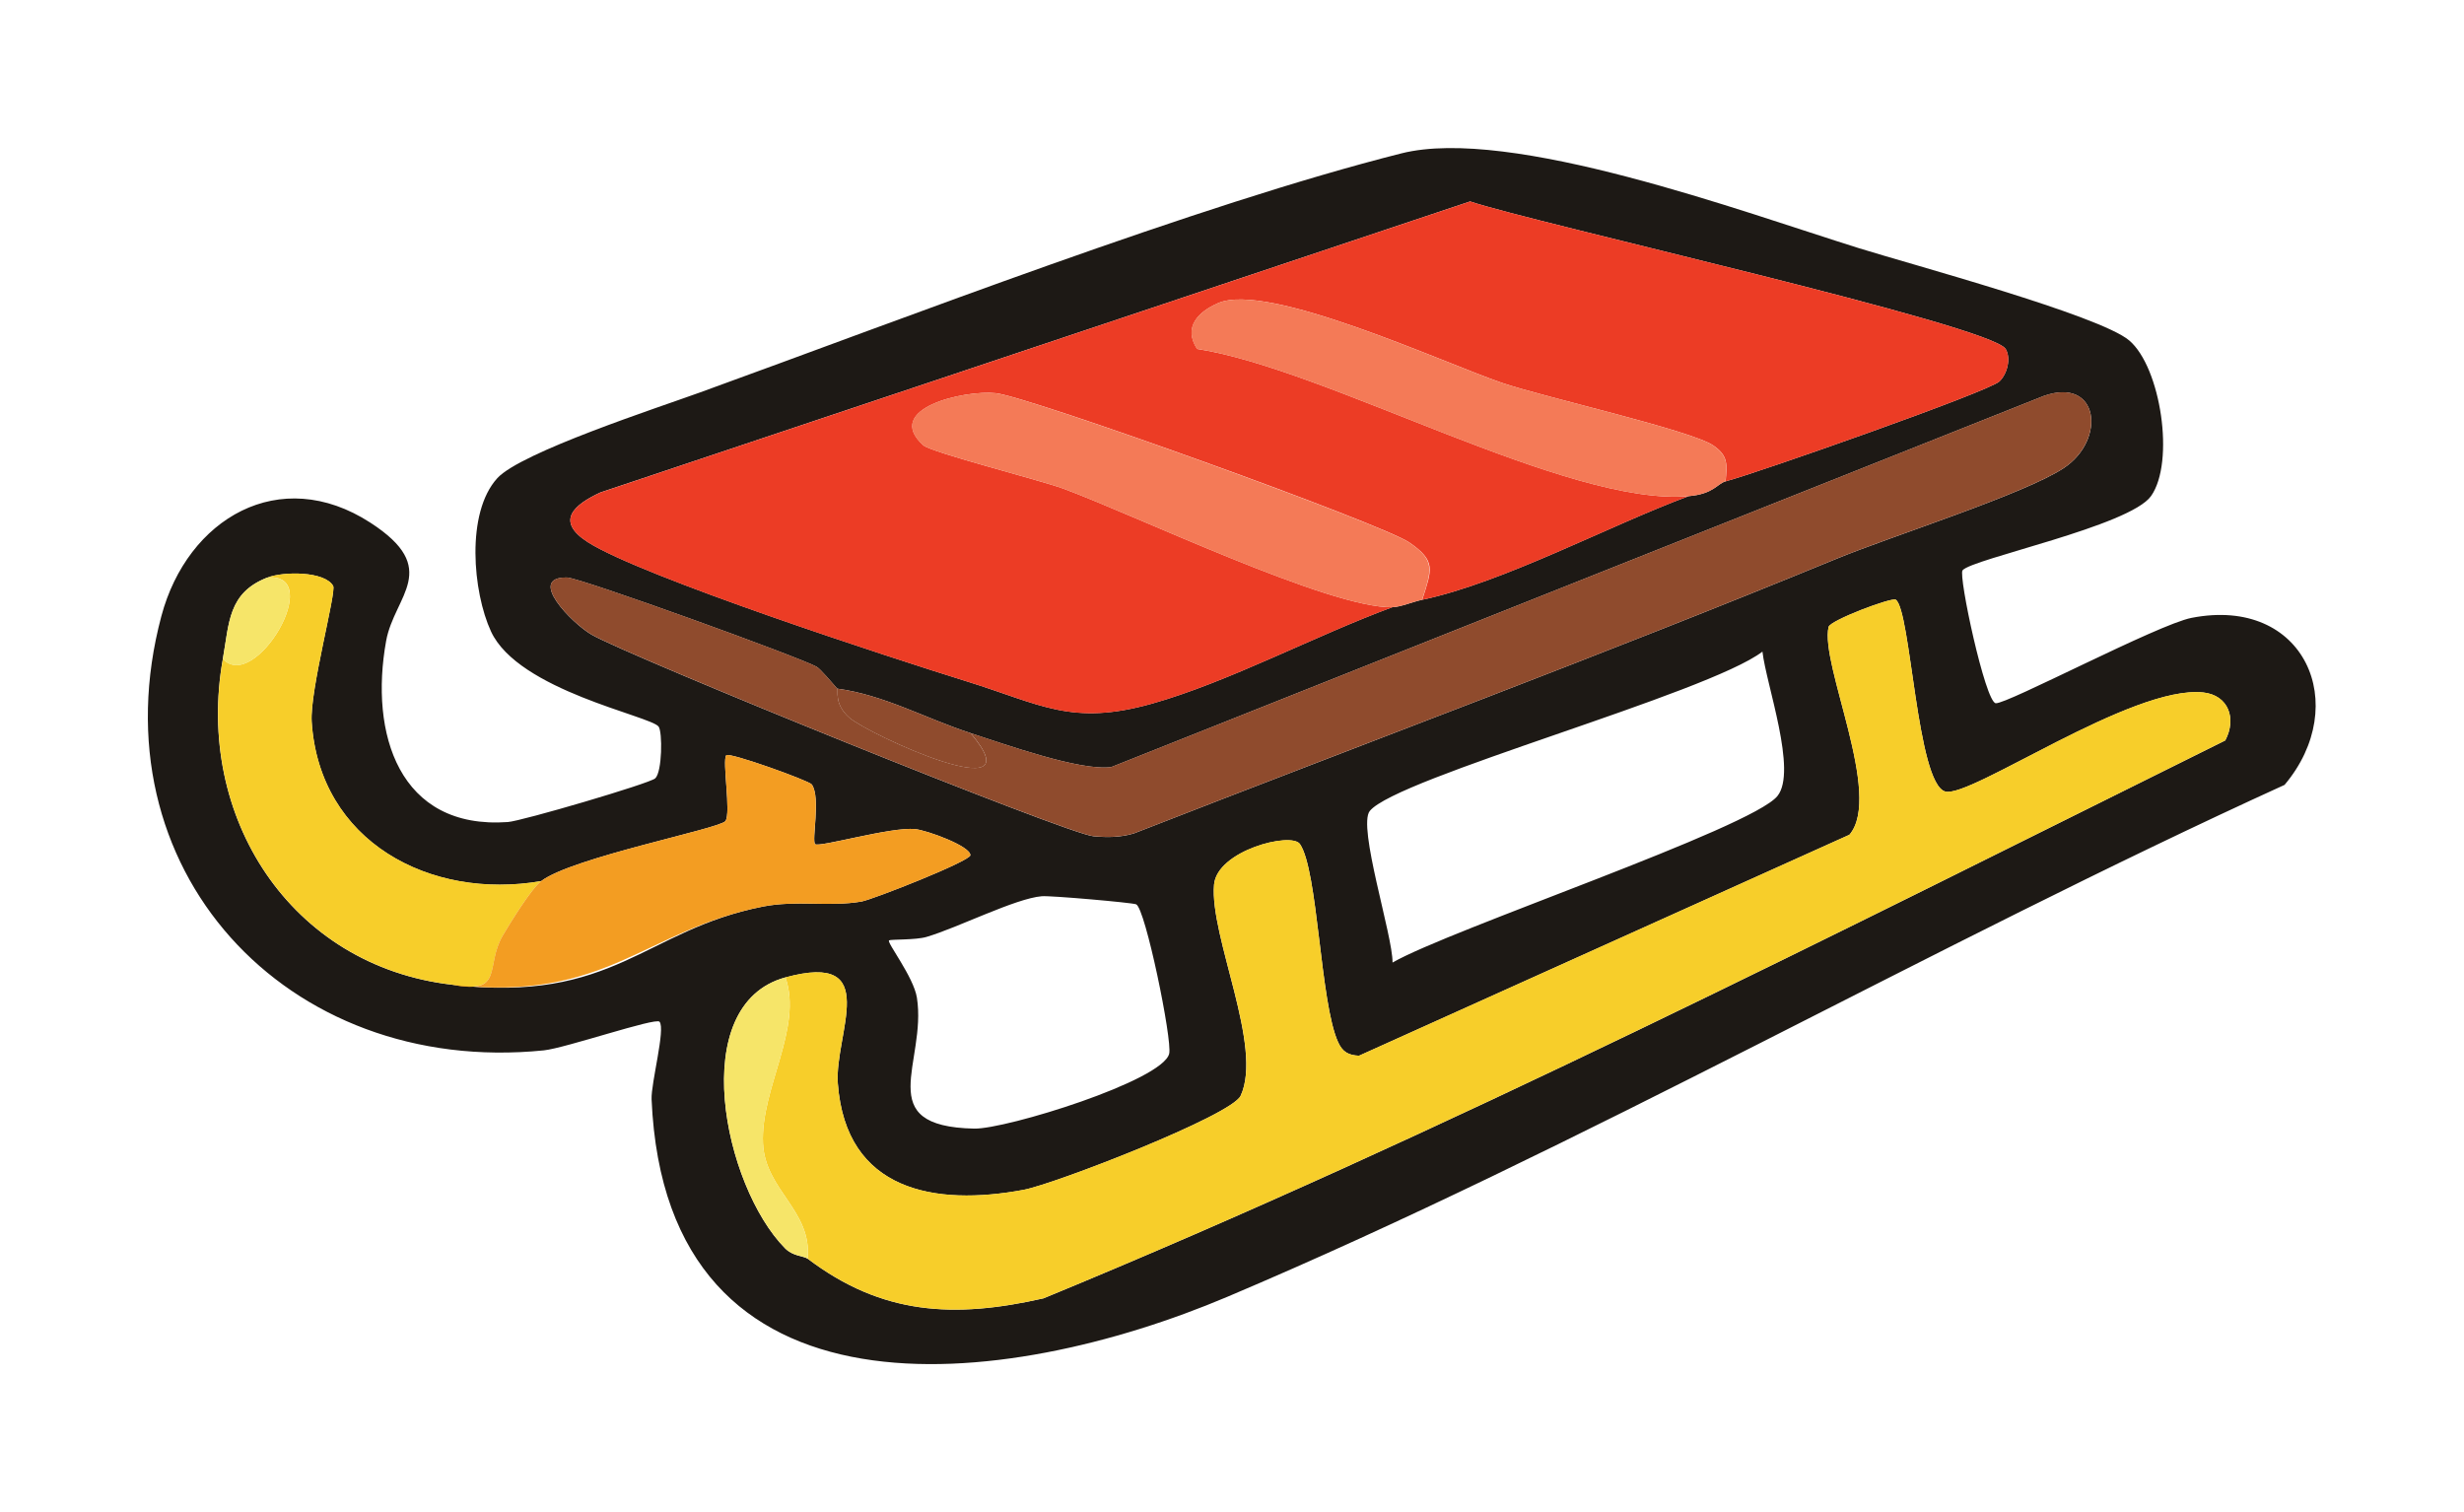
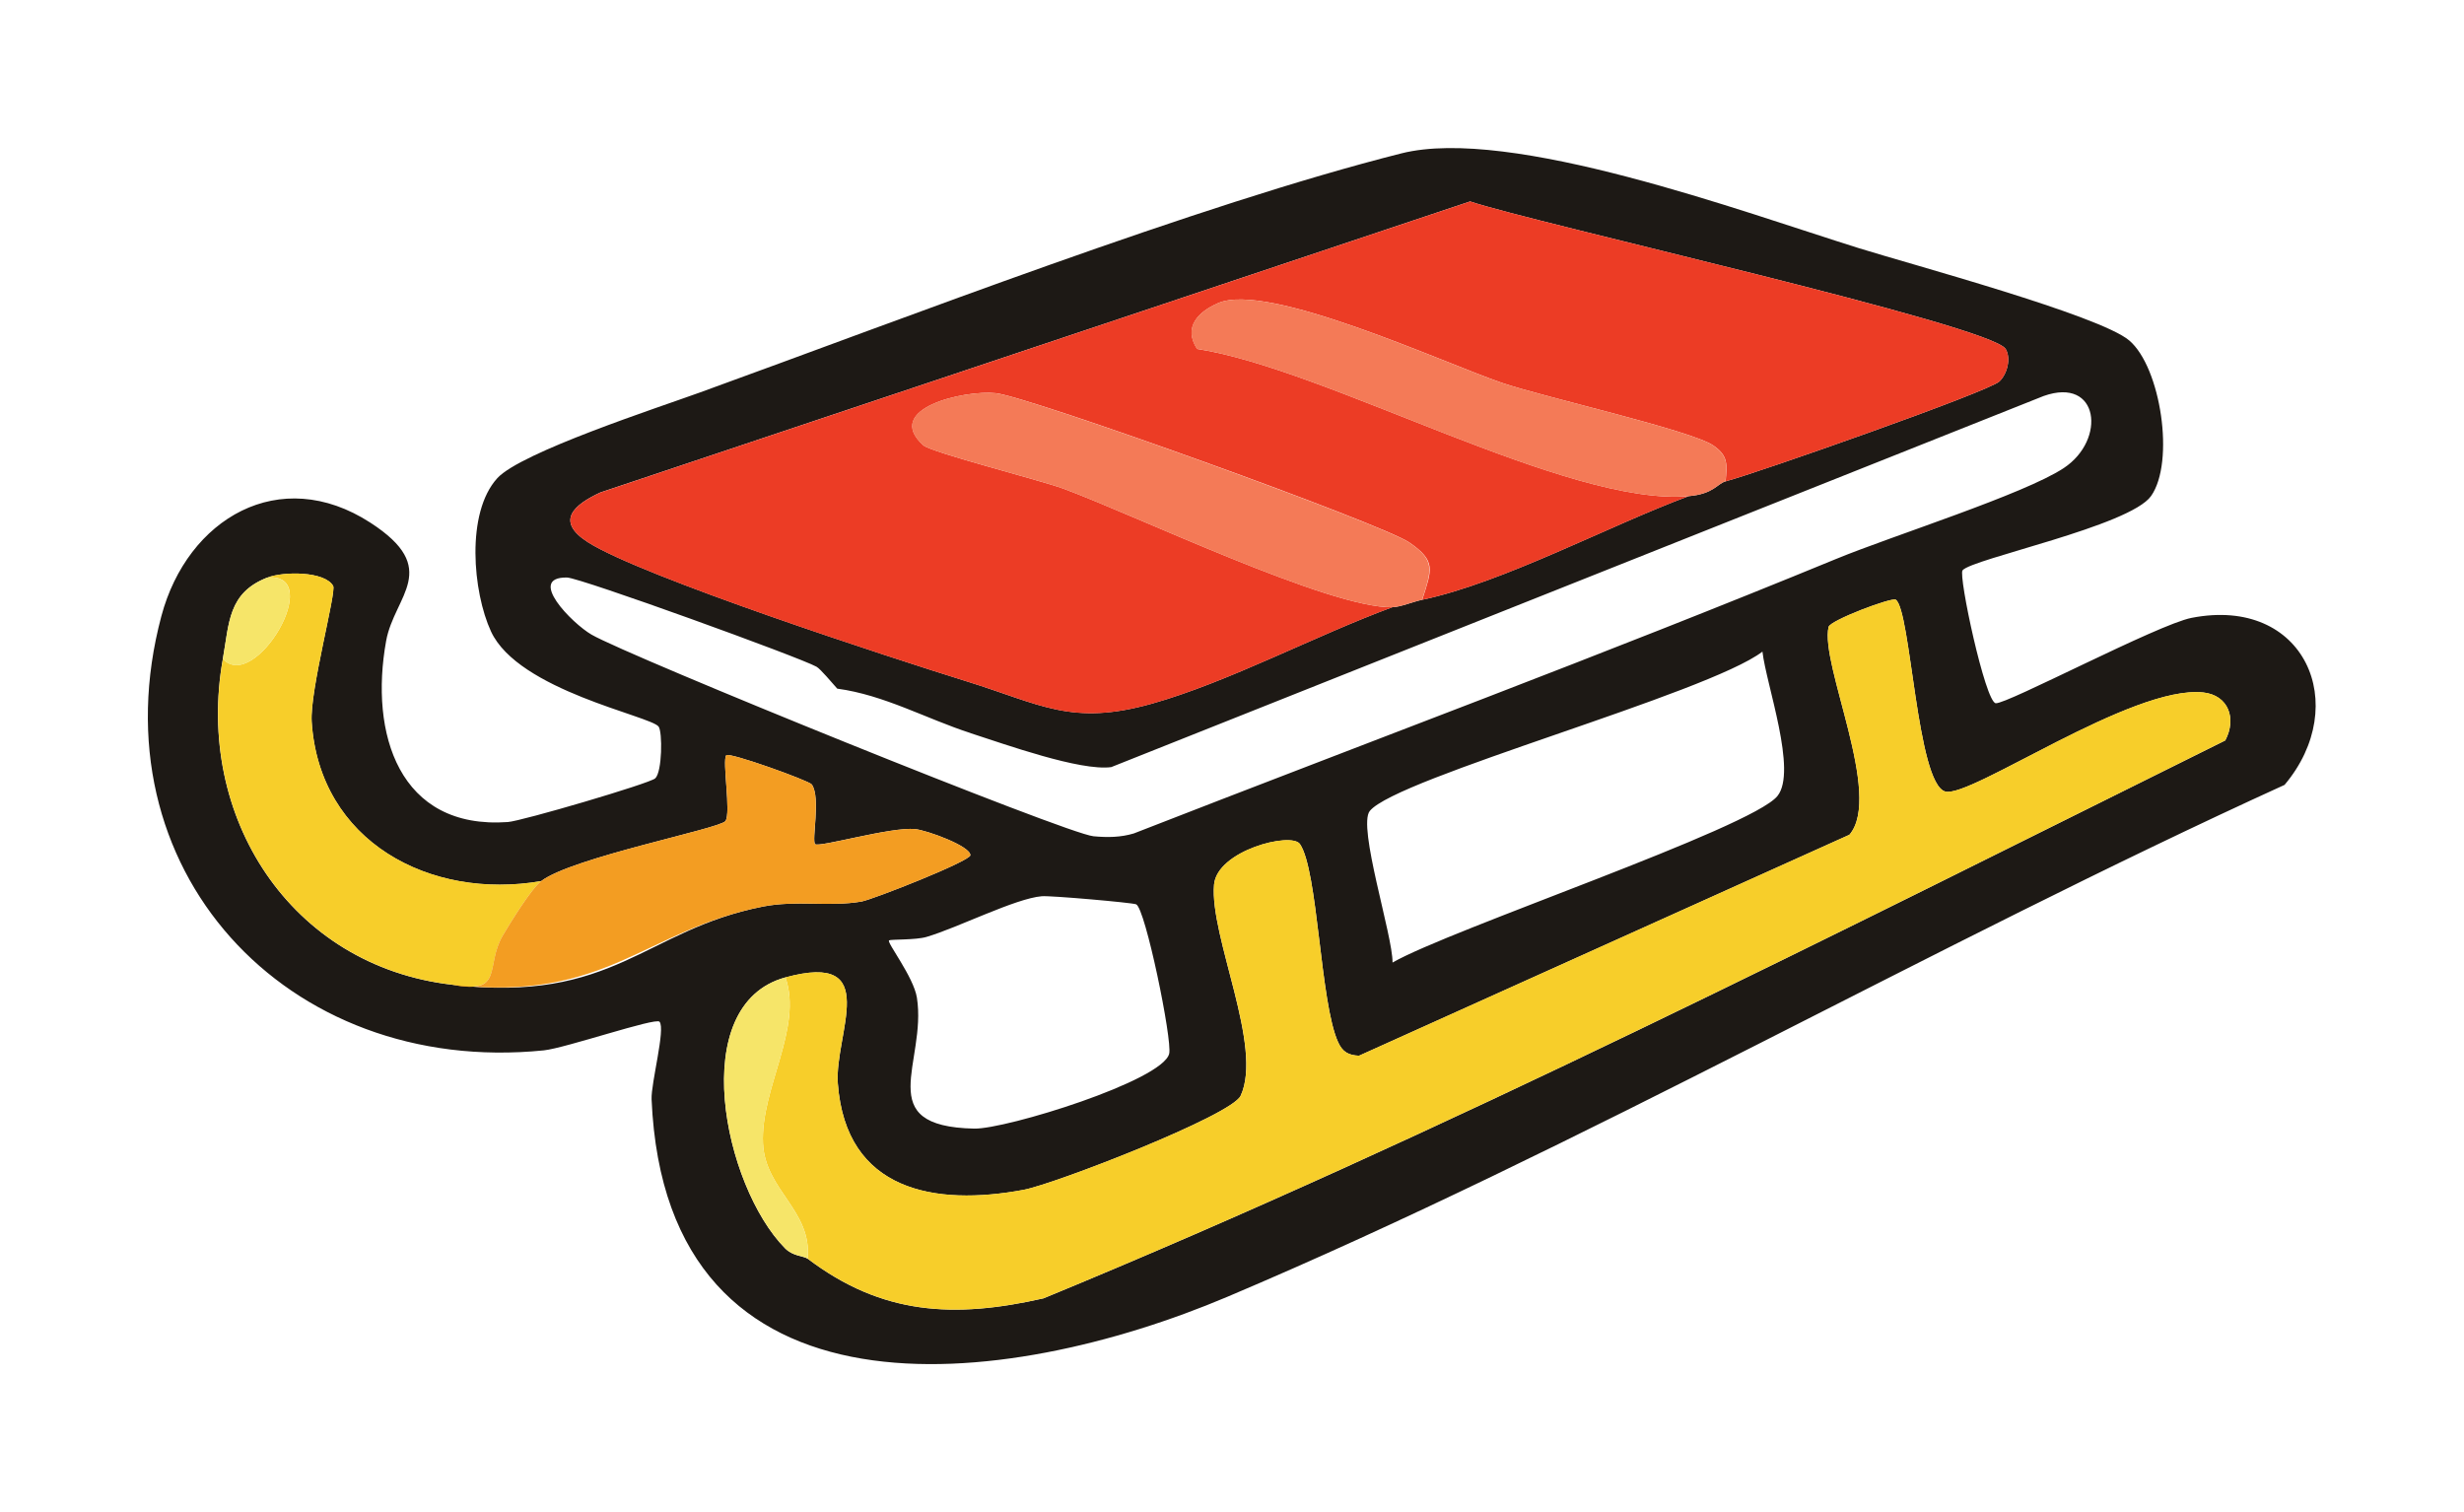
<svg xmlns="http://www.w3.org/2000/svg" id="Layer_2" viewBox="0 0 332.85 204.26">
  <defs>
    <filter id="drop-shadow-1" x="-3" y="-3.03" width="344.88" height="216.48" filterUnits="userSpaceOnUse">
      <feOffset dx="3" dy="3" />
      <feGaussianBlur result="blur" stdDeviation="2" />
      <feFlood flood-color="#231f20" flood-opacity=".4" />
      <feComposite in2="blur" operator="in" />
      <feComposite in="SourceGraphic" />
    </filter>
  </defs>
  <g id="Layer_1-2">
    <g id="Layer_1-2" filter="url(#drop-shadow-1)">
      <path d="M125.78,204.26c-15.57,0-28.52-4.13-38.49-12.26-6.57-5.36-14.27-14.61-17.62-29.85-.69.02-1.38.03-2.06.03-21.93,0-41.74-9.42-54.37-25.85C.83,120.18-3.09,98.95,2.48,78.06c4.91-18.38,19.88-30.73,37.27-30.73,4.64,0,9.29.91,13.75,2.66,5.34-5.14,13.91-8.68,31.07-14.67,1.29-.45,2.39-.83,3.21-1.13,5.2-1.88,10.81-3.95,16.68-6.12,26.51-9.77,56.55-20.85,79.95-26.75,3.54-.89,7.34-1.33,11.62-1.33,16.73,0,38.27,7.03,53.99,12.16,2.58.84,4.96,1.62,7.04,2.27,1.31.41,3.34,1,5.78,1.71,25.15,7.33,32.56,10.2,37.74,14.61,7.82,6.65,10.33,16.97,11.13,22.52.42,2.93.75,7.22.16,11.87,7.89,2.88,14.33,8.62,17.92,16.35,5.62,12.1,3.37,26.44-5.89,37.42-1.91,2.27-4.3,4.08-7,5.31-20.53,9.35-41.52,20.01-61.83,30.32-26.51,13.46-53.92,27.38-81.5,39.05-9.41,3.98-28.13,10.66-47.78,10.66ZM130.58,71.05c2.03.65,4.02,1.28,5.93,1.88,2.14.66,3.97,1.3,5.6,1.86,2.4.83,4.47,1.54,5.26,1.54.27,0,1.1-.05,2.83-.54,4.79-1.35,10.9-4.04,16.81-6.65,4.65-2.05,9.46-4.17,14.19-5.91,1.21-.44,2.44-.77,3.69-.97.78-.24,1.86-.56,3.11-.82,5-1.06,12.71-4.46,19.52-7.47,1.78-.79,3.59-1.58,5.39-2.36-5.87-1.45-10.39-2.58-13.82-3.48l-68.51,22.92Z" fill="#fff" />
      <path d="M265.11,77.04c-.58.72,3.06,17.76,4.48,17.95s21.9-10.64,26.45-11.53c15.34-3,21.66,11.78,12.57,22.56-47.61,21.68-94.79,48.83-142.84,69.16-29.85,12.63-75.81,18.52-77.75-26.69-.09-2.17,1.91-9.54,1.07-10.48-.53-.6-12.72,3.57-15.62,3.87-34.88,3.53-60.74-24.65-51.67-58.66,3.52-13.19,15.99-20.54,28.23-12.62,9.69,6.27,3.24,9.83,2.13,15.98-2.26,12.48,1.71,25.51,16.44,24.46,1.88-.13,19.14-5.2,19.91-5.9.95-.87.99-6.28.46-6.99-1.06-1.45-18.94-4.86-22.64-12.85-2.46-5.31-3.43-16.02.85-20.71,3.19-3.5,21.73-9.53,27.41-11.59,27.68-10.03,67.13-25.32,94.71-32.28,14.71-3.71,46.15,7.91,61.8,12.8,6.84,2.14,32.52,9.06,36.53,12.47,4.27,3.63,6.19,16.41,2.95,21.01-2.87,4.07-24.24,8.49-25.47,10.04h0ZM188.1,82.02c1.11-.03,2.76-.74,4-1,10.97-2.32,25.19-9.99,36-14,3.41-.29,3.89-1.71,5-2,4.27-1.13,35.58-12.13,36.99-13.5,1.1-1.06,1.57-3.14.85-4.37-1.89-3.24-64.09-17.12-72.35-19.94l-117.49,39.31c-3.59,1.67-6.12,3.87-1.71,6.7,7.2,4.63,41.18,15.7,51.19,18.81s14.16,6.08,25.05,3.01c10.3-2.9,22.21-9.26,32.47-13.03h0ZM131.1,99.02c-6-1.94-11.64-5.14-18-6-.68-.75-2.24-2.64-2.8-2.96-2.16-1.23-31.92-12.02-33.71-12.05-5.49-.08.68,6.18,3.31,7.71,5,2.91,64.18,26.92,67.82,27.24,1.86.17,3.64.16,5.44-.38,31.64-12.34,63.5-24.17,94.9-37.09,7.53-3.1,25.39-8.73,30.73-12.27,5.77-3.82,4.78-12.39-2.72-9.73l-125.96,50.13c-4.17.56-14.31-3.07-19.01-4.59h0ZM36.1,78.02c-5.29,2.07-5.13,6.1-6,11-3.79,21.26,9.09,41.48,31,44,21.91,2.52,25.94-7.39,41.94-10.56,4.56-.9,8.93.07,13.32-.68,1.53-.27,14.7-5.46,14.72-6.26.03-1.23-5.86-3.37-7.47-3.53-3.23-.33-13.01,2.52-13.5,2.03s.79-6.28-.45-8.06c-.35-.5-11.14-4.39-11.55-3.94-.59.66.68,7.84-.12,8.89s-20.76,4.93-24.89,8.11c-15.02,2.6-29.96-5.34-31-21.53-.27-4.17,3.36-17.53,2.9-18.34-1.13-2.01-6.71-1.98-8.91-1.12h.01ZM109.1,170.02c10.03,7.6,19.76,8.11,31.86,5.36,54.33-22.38,107.1-49.32,159.64-75.36,1.56-2.94.45-6.1-2.97-6.48-9.61-1.04-31.5,14.34-34.86,13.38-3.84-1.1-4.64-24.54-6.68-25.91-.54-.36-8.85,2.78-9.07,3.67-1.21,5.01,7.37,22.76,2.81,28.08l-66.25,29.85c-1.43-.08-2.21-.5-2.82-1.83-2.44-5.31-2.7-23.2-5.16-26.77-1.15-1.67-11.19.87-11.6,5.49-.61,7.04,6.68,21.88,3.59,28.52-1.24,2.67-25.11,11.91-29.3,12.7-11.97,2.24-24.02.2-25.11-14.34-.5-6.74,6.1-17.94-7.08-14.35-13.46,3.66-8.35,28.19-.05,36.59,1.09,1.1,2.53,1.02,3.05,1.41h0ZM188.11,130.02c7.68-4.43,48.44-18.13,51.99-22.49,2.72-3.34-1.52-15.09-2.02-19.51-7.42,5.67-49.4,17.04-53.04,21.52-1.69,2.08,3.13,16.92,3.07,20.48h0ZM120.1,127.03c-.36.24,3.31,4.91,3.76,7.73,1.38,8.79-6.25,17.4,7.74,17.69,4.29.09,25.46-6.46,26.34-10.12.44-1.83-3.23-19.7-4.47-20.18-.6-.23-11.51-1.19-12.73-1.09-3.57.29-11.33,4.25-15.59,5.5-1.47.43-4.82.31-5.05.46h0Z" fill="#fff" />
      <path d="M147.37,116.35c-7.46,0-13.19-1.97-18.24-3.72-1.43-.49-2.9-1-4.47-1.49-7.52-2.33-45.57-14.32-56.1-21.1-11.18-7.2-11.74-17.28-11.46-21.28.35-5.08,2.85-14.49,15.61-20.39.67-.31,1.35-.58,2.05-.81L192.25,8.24c2.06-.69,4.2-1.03,6.35-1.03s4.37.36,6.46,1.07c2.24.75,12.98,3.4,21.62,5.53,10.59,2.61,22.6,5.58,32.32,8.21,16.82,4.55,24.45,6.9,29.21,15.01,5.36,9.15,3.61,21.27-4.16,28.82-3.4,3.28-5.89,4.61-24.62,11.33-.68.24-16.61,5.95-21.2,7.17-.08.02-.16.04-.23.06-.92.52-1.9.98-2.92,1.36-3.27,1.21-7.21,2.95-11.38,4.79-9.01,3.98-18.33,8.09-27.44,10.02-.43.09-.86.17-1.29.23-.18.07-.36.13-.54.19-3.42,1.28-7.25,2.97-11.3,4.76-7.17,3.16-14.58,6.42-22.06,8.53-4.9,1.38-9.38,2.05-13.7,2.05Z" fill="#fff" />
      <path d="M188.1,82.02c-10.26,3.77-22.17,10.12-32.47,13.03-10.89,3.07-14.93.13-25.05-3.01s-43.99-14.17-51.19-18.81c-4.41-2.84-1.88-5.04,1.71-6.7l117.5-39.32c8.26,2.82,70.45,16.7,72.35,19.94.72,1.23.25,3.3-.85,4.37-1.42,1.37-32.72,12.37-36.99,13.5.16-2.22.42-3.41-1.66-4.84-3.02-2.07-23.04-6.57-28.54-8.46-8.09-2.77-31.65-13.71-38.37-10.77-2.62,1.14-4.75,3.21-2.83,6.18,17.56,2.7,49.98,21.29,66.41,19.89-10.81,4.01-25.03,11.68-36,14,1.31-4.1,1.92-5.23-1.75-7.75s-51.29-19.68-55.85-20.16c-4.26-.45-15.26,2.07-9.8,7.03,1.08.98,15.7,4.68,18.92,5.86,9.83,3.63,36.05,16.24,44.48,16.02h-.02Z" fill="#fff" />
      <path d="M129.02,196.89c-11.81,0-22.27-3.58-31.99-10.94-4.35-3.29-7.11-8.18-7.77-13.47-2.2-3.25-5.76-8.91-6.16-17.03-.32-6.59,1.37-12.32,2.61-16.49.25-.86.6-2.03.81-2.87-.28-1.34-.42-2.7-.42-4.06h0c0-9.39,6.51-17.45,15.55-19.51,3.13-.79,5.99-1.18,8.72-1.18,7.45,0,14.03,2.95,18.52,8.32,6.21,7.41,5.84,16.02,5.04,21.53.09-.02.19-.03.29-.05,2.27-.64,7.67-2.66,12.52-4.67-.02-.09-.05-.18-.07-.26-1.55-5.94-3.15-12.08-2.59-18.43,1.3-15,16.48-24.28,29.79-24.28,7.54,0,14.17,3.34,18.19,9.15,2.44,3.54,3.73,7.54,4.61,12.13l32.72-14.74c-1.79-6.79-3.47-13.21-1.8-20.09,2.52-10.57,11.66-14.23,16.05-15.99,6.52-2.61,9.76-2.97,12.3-2.97,4.04,0,7.93,1.17,11.25,3.39,5.53,3.71,7.88,8.52,9.27,14.33,7.12-3.17,13.67-5.22,20.18-5.22,1.07,0,2.13.06,3.16.17,8.01.87,15.02,5.54,18.71,12.49,3.78,7.12,3.7,15.8-.23,23.23-1.96,3.71-5.04,6.71-8.8,8.57-6.73,3.34-13.47,6.69-20.21,10.04-45.56,22.67-92.68,46.11-140.69,65.89-1.03.42-2.1.76-3.19,1.01-5.99,1.36-11.34,2.02-16.38,2.02Z" fill="#fff" />
      <path d="M106.1,132.02c13.19-3.59,6.58,7.62,7.08,14.35,1.09,14.55,13.14,16.58,25.11,14.34,4.19-.78,28.06-10.03,29.3-12.7,3.1-6.64-4.2-21.49-3.59-28.52.4-4.62,10.44-7.17,11.6-5.49,2.46,3.57,2.72,21.46,5.16,26.77.61,1.34,1.39,1.76,2.82,1.83l66.25-29.85c4.55-5.32-4.03-23.07-2.81-28.08.21-.88,8.53-4.03,9.07-3.67,2.04,1.37,2.84,24.81,6.68,25.91,3.36.96,25.25-14.43,34.86-13.38,3.42.37,4.53,3.53,2.97,6.48-52.54,26.04-105.31,52.98-159.64,75.36-12.1,2.75-21.83,2.24-31.86-5.36.61-6.51-5.72-9.21-6.03-15.54-.36-7.4,5.42-15.55,3.03-22.46h0Z" fill="#fff" />
      <path d="M149.66,133.05c-1.2,0-2.43-.06-3.76-.18-3.06-.27-5.53-.49-39.06-14.02-14.52-5.86-32.72-13.36-37-15.85-7.26-4.22-18.53-15.14-14.72-29.26,2.54-9.41,11.13-15.73,21.37-15.73h.39c3.3.06,4.64.08,23.2,6.76,16.9,6.08,18.84,7.18,20.12,7.91,3.39,1.94,5.51,4.37,7.38,6.52l.11.12c1.14-.2,2.28-.29,3.42-.29,2.3,0,4.58.4,6.73,1.17.48.16.99.33,1.54.51,1.66.55,5.33,1.77,8.01,2.48l121.29-48.27c.23-.09.47-.18.71-.27,3.09-1.1,6.22-1.65,9.29-1.65,10.6,0,19.75,6.74,22.78,16.77,3.32,11.01-1.45,23.4-11.61,30.13-5.21,3.45-13.29,6.48-25.02,10.7-3.64,1.31-7.08,2.55-9.15,3.4-21.52,8.86-43.51,17.3-64.77,25.47-10,3.84-20.35,7.81-30.47,11.76-.5.19-1.01.37-1.52.52-2.96.89-5.99,1.32-9.25,1.32Z" fill="#fff" />
      <path d="M131.1,99.02c4.7,1.52,14.84,5.16,19.01,4.59l125.96-50.13c7.5-2.66,8.48,5.91,2.72,9.73-5.34,3.54-23.2,9.17-30.73,12.27-31.4,12.93-63.27,24.75-94.9,37.09-1.8.54-3.58.55-5.44.38-3.64-.32-62.82-24.33-67.82-27.24-2.63-1.53-8.8-7.79-3.31-7.71,1.79.03,31.55,10.82,33.71,12.05.56.32,2.12,2.21,2.8,2.96.19.21-.48,2.03,1.59,3.89,2.52,2.27,25.55,12.84,16.41,2.11h0Z" fill="#fff" />
      <path d="M63.53,153.28c-1.7,0-3.47-.16-5.38-.48-15.15-1.92-28.4-9.59-37.38-21.64-9.48-12.73-13.25-29.37-10.35-45.65.77-4.32,2.92-8.18,6-11.08.71-3.89,2.57-7.59,5.53-10.55h.01c2.25-2.26,4.99-3.93,7.98-4.89,3.7-1.24,7.39-1.52,9.91-1.52,10.09,0,18.32,4.31,22.57,11.84,3.9,6.87,2.69,12.71,1.14,20.11-.39,1.89-1.17,5.6-1.42,7.43.23,1.06,1.17,2.65,5.35,2.65.72,0,1.45-.06,2.19-.19,1.15-.2,2.29-.29,3.42-.29,7.83,0,15.08,4.61,18.31,11.98,3.32,7.57,1.61,16.29-4.06,22.05-.31.45-.78,1.15-1.3,1.97-3.12,13.44-13.61,18.27-22.54,18.27Z" fill="#fff" />
-       <path d="M36.1,78.02c2.19-.86,7.78-.88,8.91,1.12.46.81-3.17,14.17-2.9,18.34,1.04,16.19,15.98,24.13,31,21.53-1.33,1.02-4.15,5.6-5.17,7.32-2.46,4.18.25,8.02-6.83,6.68-21.91-2.52-34.79-22.74-31-44,4.35,4.65,13.96-11.72,6-11h-.01Z" fill="#fff" />
      <path d="M67.27,153.39c-1.19,0-2.42-.03-3.66-.1h-.09c-1.93,0-3.95-.21-6.17-.63-10.57-2.01-17.65-12.03-16.03-22.66.94-6.16,4.61-11.25,9.6-14.21,4.83-8.08,7.66-10.85,10-12.65,4.3-3.32,10.02-5.36,18.24-7.64.77-2.24,2-4.52,3.93-6.71.07-.08.14-.16.21-.24,3.8-4.18,9.25-6.58,14.95-6.58,3.37,0,6.47.72,12.79,2.96,4.94,1.76,9.33,3.31,12.92,7.03.56.02,1.12.06,1.66.11,7.13.71,25.72,6.37,25.43,23.75,0,.06,0,.12,0,.17-.34,13.59-11.68,18.25-19.19,21.33-8.54,3.51-10.82,3.91-12.05,4.13-3.21.56-6.04.62-7.9.62-.75,0-1.51-.01-2.26-.03-.53,0-1.06-.02-1.59-.02-.89,0-1.19.04-1.24.04-3.49.69-6.25,2-10.08,3.81-6.68,3.16-15.82,7.49-29.51,7.49Z" fill="#fff" />
-       <path d="M73.1,119.02c4.12-3.18,24.09-7.07,24.89-8.11s-.47-8.22.12-8.89c.41-.45,11.2,3.44,11.55,3.94,1.24,1.78-.06,7.55.45,8.06s10.27-2.36,13.5-2.03c1.61.16,7.49,2.3,7.47,3.53-.02.8-13.19,5.99-14.72,6.26-4.39.76-8.76-.22-13.32.68-16,3.17-21.15,12.95-41.94,10.56,7.08,1.35,4.37-2.5,6.83-6.68,1.02-1.72,3.84-6.3,5.17-7.32Z" fill="#fff" />
      <path d="M187.88,102.02c-9.61,0-22.44-5.16-40.92-13.02-4.08-1.74-7.93-3.38-10.2-4.22-.92-.31-4.04-1.19-6.12-1.78-11.36-3.21-15.18-4.29-19.31-7.99-.03-.02-.05-.05-.08-.07-7.46-6.78-9.98-16.48-6.56-25.32,4.72-12.23,18.43-16.56,28.72-16.56,1.09,0,2.16.05,3.18.16,2.18.23,5.82.61,32.99,10.42,27.26,9.84,30.14,11.81,32.05,13.11,6.27,4.28,10.01,9.77,11.12,16.32,1,5.89-.51,10.6-1.51,13.71l-.1.32c-2.14,6.69-7.62,11.75-14.42,13.37l-.27.08c-1.64.51-4.38,1.36-7.81,1.45-.27,0-.52.01-.77.01Z" fill="#fff" />
      <path d="M192.1,81.02c-1.24.26-2.89.97-4,1-8.43.22-34.65-12.39-44.48-16.02-3.22-1.19-17.83-4.88-18.92-5.86-5.46-4.96,5.53-7.48,9.8-7.03,4.56.48,52.28,17.72,55.85,20.16s3.06,3.65,1.75,7.75Z" fill="#fff" />
      <path d="M226.25,87.1c-13.3,0-28.9-6.17-43.99-12.13-8.63-3.41-18.4-7.27-23.61-8.07-5.65-.87-10.65-4.11-13.76-8.91-3.91-6.05-4.96-13.03-2.97-19.67,2.09-6.93,7.27-12.5,14.59-15.7,3.29-1.44,6.99-2.17,11-2.17,9.82,0,21.41,4.29,35.54,9.91,2.57,1.02,5,1.99,6.32,2.44,1.33.46,5.6,1.58,9.03,2.48,14.49,3.8,19.95,5.4,24.33,8.41,5.24,3.6,11.25,10.39,10.33,22.37-.36,6.96-4.34,13.23-10.41,16.53-2.75,1.82-6.82,3.84-12.87,4.36-1.14.1-2.34.15-3.55.15Z" fill="#fff" />
      <path d="M233.1,65.02c-1.11.29-1.59,1.71-5,2-16.42,1.41-48.85-17.19-66.41-19.89-1.92-2.97.22-5.04,2.83-6.18,6.72-2.94,30.28,8,38.37,10.77,5.5,1.88,25.52,6.39,28.54,8.46,2.08,1.43,1.83,2.61,1.66,4.84h.01Z" fill="#fff" />
      <path d="M109.1,190.02c-2.37,0-4.73-.42-6.97-1.25-2.33-.69-6.55-2.27-10.35-6.15-11.18-11.33-16.73-32.25-12.59-47.6,3.03-11.26,10.93-19.39,21.66-22.3,1.75-.48,3.52-.7,5.25-.7,8.33,0,16.05,5.24,18.89,13.47,3.46,9.99.81,18.93-.94,24.84-.14.46-.3,1.01-.46,1.56,2.53,3.86,6.31,10.63,5.41,20.04-.69,7.24-5.25,13.53-11.91,16.44-2.57,1.12-5.29,1.67-7.99,1.67Z" fill="#fff" />
      <path d="M106.1,132.02c2.39,6.91-3.4,15.06-3.03,22.46.31,6.33,6.65,9.03,6.03,15.54-.51-.39-1.96-.3-3.05-1.41-8.3-8.41-13.42-32.93.05-36.59Z" fill="#fff" />
      <path d="M131.61,123.75c-10,0-25.64-7.77-30.31-11.98-2.95-2.65-7.81-8.35-8.15-17.25-.28-3.67.46-7.42,2.25-10.82,3.49-6.63,10.34-10.68,17.69-10.68.89,0,1.79.06,2.69.18,6.64.9,12.19,3.14,16.64,4.95,1.76.71,3.42,1.39,4.83,1.84,3.53,1.14,6.67,3.24,9.08,6.07,9.44,11.09,7.16,20.71,4.97,25.46-3.49,7.54-11.03,12.23-19.69,12.23Z" fill="#fff" />
      <path d="M131.1,99.02c9.13,10.73-13.89.16-16.41-2.11-2.07-1.86-1.4-3.68-1.59-3.89,6.36.86,12,4.06,18,6Z" fill="#fff" />
      <path d="M31.93,109.85c-11.05,0-20-8.95-20-20,0-4.9,1.76-9.39,4.69-12.87.53-10.58,9.27-18.99,19.98-18.99,12.64,0,22.56,9.89,22.56,22.51,0,8.12-3.99,14.71-6.37,17.92-5.48,7.37-12.89,11.43-20.86,11.43Z" fill="#fff" />
      <path d="M36.1,78.02c7.96-.72-1.65,15.65-6,11,.87-4.9.71-8.93,6-11Z" fill="#fff" />
    </g>
    <g id="Layer_1-2-2">
      <path d="M265.11,77.04c-.58.72,3.06,17.76,4.48,17.95s21.9-10.64,26.45-11.53c15.34-3,21.66,11.78,12.57,22.56-47.61,21.68-94.79,48.83-142.84,69.16-29.85,12.63-75.81,18.52-77.75-26.69-.09-2.17,1.91-9.54,1.07-10.48-.53-.6-12.72,3.57-15.62,3.87-34.88,3.53-60.74-24.65-51.67-58.66,3.52-13.19,15.99-20.54,28.23-12.62,9.69,6.27,3.24,9.83,2.13,15.98-2.26,12.48,1.71,25.51,16.44,24.46,1.88-.13,19.14-5.2,19.91-5.9.95-.87.99-6.28.46-6.99-1.06-1.45-18.94-4.86-22.64-12.85-2.46-5.31-3.43-16.02.85-20.71,3.19-3.5,21.73-9.53,27.41-11.59,27.68-10.03,67.13-25.32,94.71-32.28,14.71-3.71,46.15,7.91,61.8,12.8,6.84,2.14,32.52,9.06,36.53,12.47,4.27,3.63,6.19,16.41,2.95,21.01-2.87,4.07-24.24,8.49-25.47,10.04h0ZM188.1,82.02c1.11-.03,2.76-.74,4-1,10.97-2.32,25.19-9.99,36-14,3.41-.29,3.89-1.71,5-2,4.27-1.13,35.58-12.13,36.99-13.5,1.1-1.06,1.57-3.14.85-4.37-1.89-3.24-64.09-17.12-72.35-19.94l-117.49,39.31c-3.59,1.67-6.12,3.87-1.71,6.7,7.2,4.63,41.18,15.7,51.19,18.81s14.16,6.08,25.05,3.01c10.3-2.9,22.21-9.26,32.47-13.03h0ZM131.1,99.02c-6-1.94-11.64-5.14-18-6-.68-.75-2.24-2.64-2.8-2.96-2.16-1.23-31.92-12.02-33.71-12.05-5.49-.08.68,6.18,3.31,7.71,5,2.91,64.18,26.92,67.82,27.24,1.86.17,3.64.16,5.44-.38,31.64-12.34,63.5-24.17,94.9-37.09,7.53-3.1,25.39-8.73,30.73-12.27,5.77-3.82,4.78-12.39-2.72-9.73l-125.96,50.13c-4.17.56-14.31-3.07-19.01-4.59h0ZM36.1,78.02c-5.29,2.07-5.13,6.1-6,11-3.79,21.26,9.09,41.48,31,44,21.91,2.52,25.94-7.39,41.94-10.56,4.56-.9,8.93.07,13.32-.68,1.53-.27,14.7-5.46,14.72-6.26.03-1.23-5.86-3.37-7.47-3.53-3.23-.33-13.01,2.52-13.5,2.03s.79-6.28-.45-8.06c-.35-.5-11.14-4.39-11.55-3.94-.59.66.68,7.84-.12,8.89s-20.76,4.93-24.89,8.11c-15.02,2.6-29.96-5.34-31-21.53-.27-4.17,3.36-17.53,2.9-18.34-1.13-2.01-6.71-1.98-8.91-1.12h.01ZM109.1,170.02c10.03,7.6,19.76,8.11,31.86,5.36,54.33-22.38,107.1-49.32,159.64-75.36,1.56-2.94.45-6.1-2.97-6.48-9.61-1.04-31.5,14.34-34.86,13.38-3.84-1.1-4.64-24.54-6.68-25.91-.54-.36-8.85,2.78-9.07,3.67-1.21,5.01,7.37,22.76,2.81,28.08l-66.25,29.85c-1.43-.08-2.21-.5-2.82-1.83-2.44-5.31-2.7-23.2-5.16-26.77-1.15-1.67-11.19.87-11.6,5.49-.61,7.04,6.68,21.88,3.59,28.52-1.24,2.67-25.11,11.91-29.3,12.7-11.97,2.24-24.02.2-25.11-14.34-.5-6.74,6.1-17.94-7.08-14.35-13.46,3.66-8.35,28.19-.05,36.59,1.09,1.1,2.53,1.02,3.05,1.41h0ZM188.11,130.02c7.68-4.43,48.44-18.13,51.99-22.49,2.72-3.34-1.52-15.09-2.02-19.51-7.42,5.67-49.4,17.04-53.04,21.52-1.69,2.08,3.13,16.92,3.07,20.48h0ZM120.1,127.03c-.36.24,3.31,4.91,3.76,7.73,1.38,8.79-6.25,17.4,7.74,17.69,4.29.09,25.46-6.46,26.34-10.12.44-1.83-3.23-19.7-4.47-20.18-.6-.23-11.51-1.19-12.73-1.09-3.57.29-11.33,4.25-15.59,5.5-1.47.43-4.82.31-5.05.46h0Z" fill="#1d1915" />
      <path d="M188.1,82.02c-10.26,3.77-22.17,10.12-32.47,13.03-10.89,3.07-14.93.13-25.05-3.01s-43.99-14.17-51.19-18.81c-4.41-2.84-1.88-5.04,1.71-6.7l117.5-39.32c8.26,2.82,70.45,16.7,72.35,19.94.72,1.23.25,3.3-.85,4.37-1.42,1.37-32.72,12.37-36.99,13.5.16-2.22.42-3.41-1.66-4.84-3.02-2.07-23.04-6.57-28.54-8.46-8.09-2.77-31.65-13.71-38.37-10.77-2.62,1.14-4.75,3.21-2.83,6.18,17.56,2.7,49.98,21.29,66.41,19.89-10.81,4.01-25.03,11.68-36,14,1.31-4.1,1.92-5.23-1.75-7.75s-51.29-19.68-55.85-20.16c-4.26-.45-15.26,2.07-9.8,7.03,1.08.98,15.7,4.68,18.92,5.86,9.83,3.63,36.05,16.24,44.48,16.02h-.02Z" fill="#ec3c25" />
      <path d="M106.1,132.02c13.19-3.59,6.58,7.62,7.08,14.35,1.09,14.55,13.14,16.58,25.11,14.34,4.19-.78,28.06-10.03,29.3-12.7,3.1-6.64-4.2-21.49-3.59-28.52.4-4.62,10.44-7.17,11.6-5.49,2.46,3.57,2.72,21.46,5.16,26.77.61,1.34,1.39,1.76,2.82,1.83l66.25-29.85c4.55-5.32-4.03-23.07-2.81-28.08.21-.88,8.53-4.03,9.07-3.67,2.04,1.37,2.84,24.81,6.68,25.91,3.36.96,25.25-14.43,34.86-13.38,3.42.37,4.53,3.53,2.97,6.48-52.54,26.04-105.31,52.98-159.64,75.36-12.1,2.75-21.83,2.24-31.86-5.36.61-6.51-5.72-9.21-6.03-15.54-.36-7.4,5.42-15.55,3.03-22.46h0Z" fill="#f7ce2a" />
-       <path d="M131.1,99.02c4.7,1.52,14.84,5.16,19.01,4.59l125.96-50.13c7.5-2.66,8.48,5.91,2.72,9.73-5.34,3.54-23.2,9.17-30.73,12.27-31.4,12.93-63.27,24.75-94.9,37.09-1.8.54-3.58.55-5.44.38-3.64-.32-62.82-24.33-67.82-27.24-2.63-1.53-8.8-7.79-3.31-7.71,1.79.03,31.55,10.82,33.71,12.05.56.32,2.12,2.21,2.8,2.96.19.21-.48,2.03,1.59,3.89,2.52,2.27,25.55,12.84,16.41,2.11h0Z" fill="#8f4b2d" />
      <path d="M36.1,78.02c2.19-.86,7.78-.88,8.91,1.12.46.81-3.17,14.17-2.9,18.34,1.04,16.19,15.98,24.13,31,21.53-1.33,1.02-4.15,5.6-5.17,7.32-2.46,4.18.25,8.02-6.83,6.68-21.91-2.52-34.79-22.74-31-44,4.35,4.65,13.96-11.72,6-11h-.01Z" fill="#f7ce2a" />
      <path d="M73.1,119.02c4.12-3.18,24.09-7.07,24.89-8.11s-.47-8.22.12-8.89c.41-.45,11.2,3.44,11.55,3.94,1.24,1.78-.06,7.55.45,8.06s10.27-2.36,13.5-2.03c1.61.16,7.49,2.3,7.47,3.53-.02.8-13.19,5.99-14.72,6.26-4.39.76-8.76-.22-13.32.68-16,3.17-21.15,12.95-41.94,10.56,7.08,1.35,4.37-2.5,6.83-6.68,1.02-1.72,3.84-6.3,5.17-7.32Z" fill="#f39d22" />
      <path d="M192.1,81.02c-1.24.26-2.89.97-4,1-8.43.22-34.65-12.39-44.48-16.02-3.22-1.19-17.83-4.88-18.92-5.86-5.46-4.96,5.53-7.48,9.8-7.03,4.56.48,52.28,17.72,55.85,20.16s3.06,3.65,1.75,7.75Z" fill="#f47a57" />
      <path d="M233.1,65.02c-1.11.29-1.59,1.71-5,2-16.42,1.41-48.85-17.19-66.41-19.89-1.92-2.97.22-5.04,2.83-6.18,6.72-2.94,30.28,8,38.37,10.77,5.5,1.88,25.52,6.39,28.54,8.46,2.08,1.43,1.83,2.61,1.66,4.84h.01Z" fill="#f47a57" />
      <path d="M106.1,132.02c2.39,6.91-3.4,15.06-3.03,22.46.31,6.33,6.65,9.03,6.03,15.54-.51-.39-1.96-.3-3.05-1.41-8.3-8.41-13.42-32.93.05-36.59Z" fill="#f6e569" />
-       <path d="M131.1,99.02c9.13,10.73-13.89.16-16.41-2.11-2.07-1.86-1.4-3.68-1.59-3.89,6.36.86,12,4.06,18,6Z" fill="#8f4b2d" />
+       <path d="M131.1,99.02Z" fill="#8f4b2d" />
      <path d="M36.1,78.02c7.96-.72-1.65,15.65-6,11,.87-4.9.71-8.93,6-11Z" fill="#f6e569" />
    </g>
  </g>
</svg>